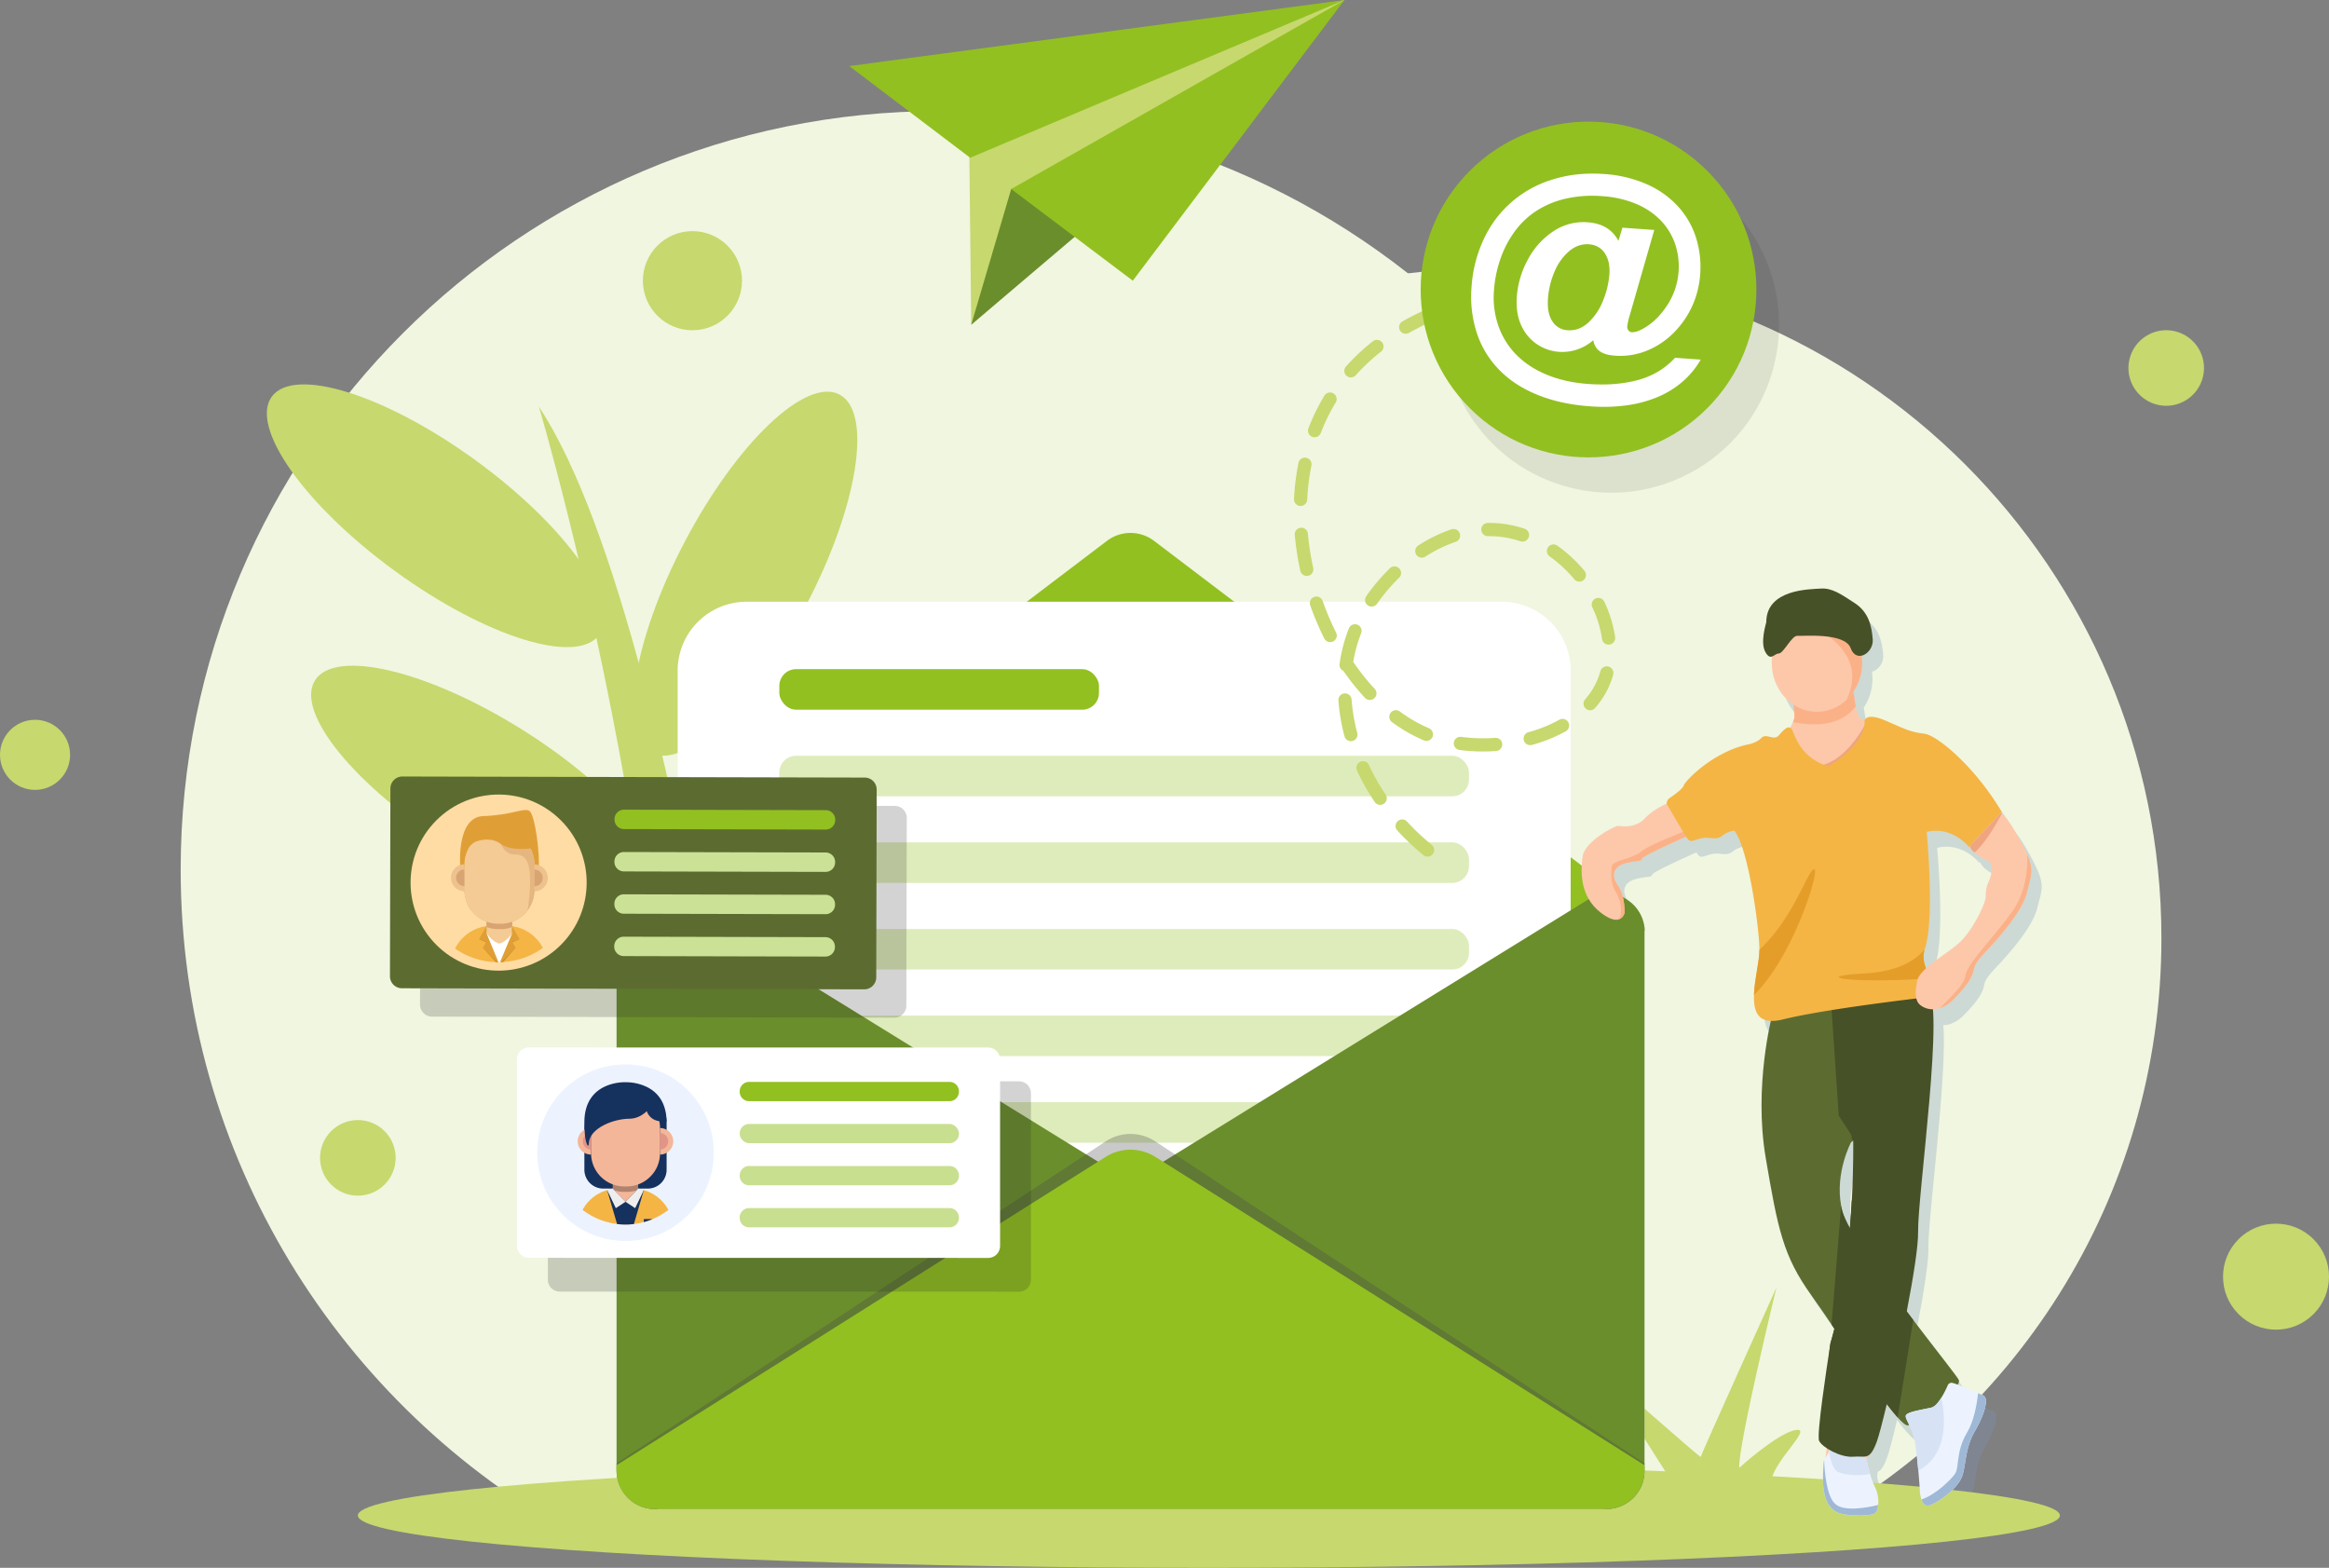
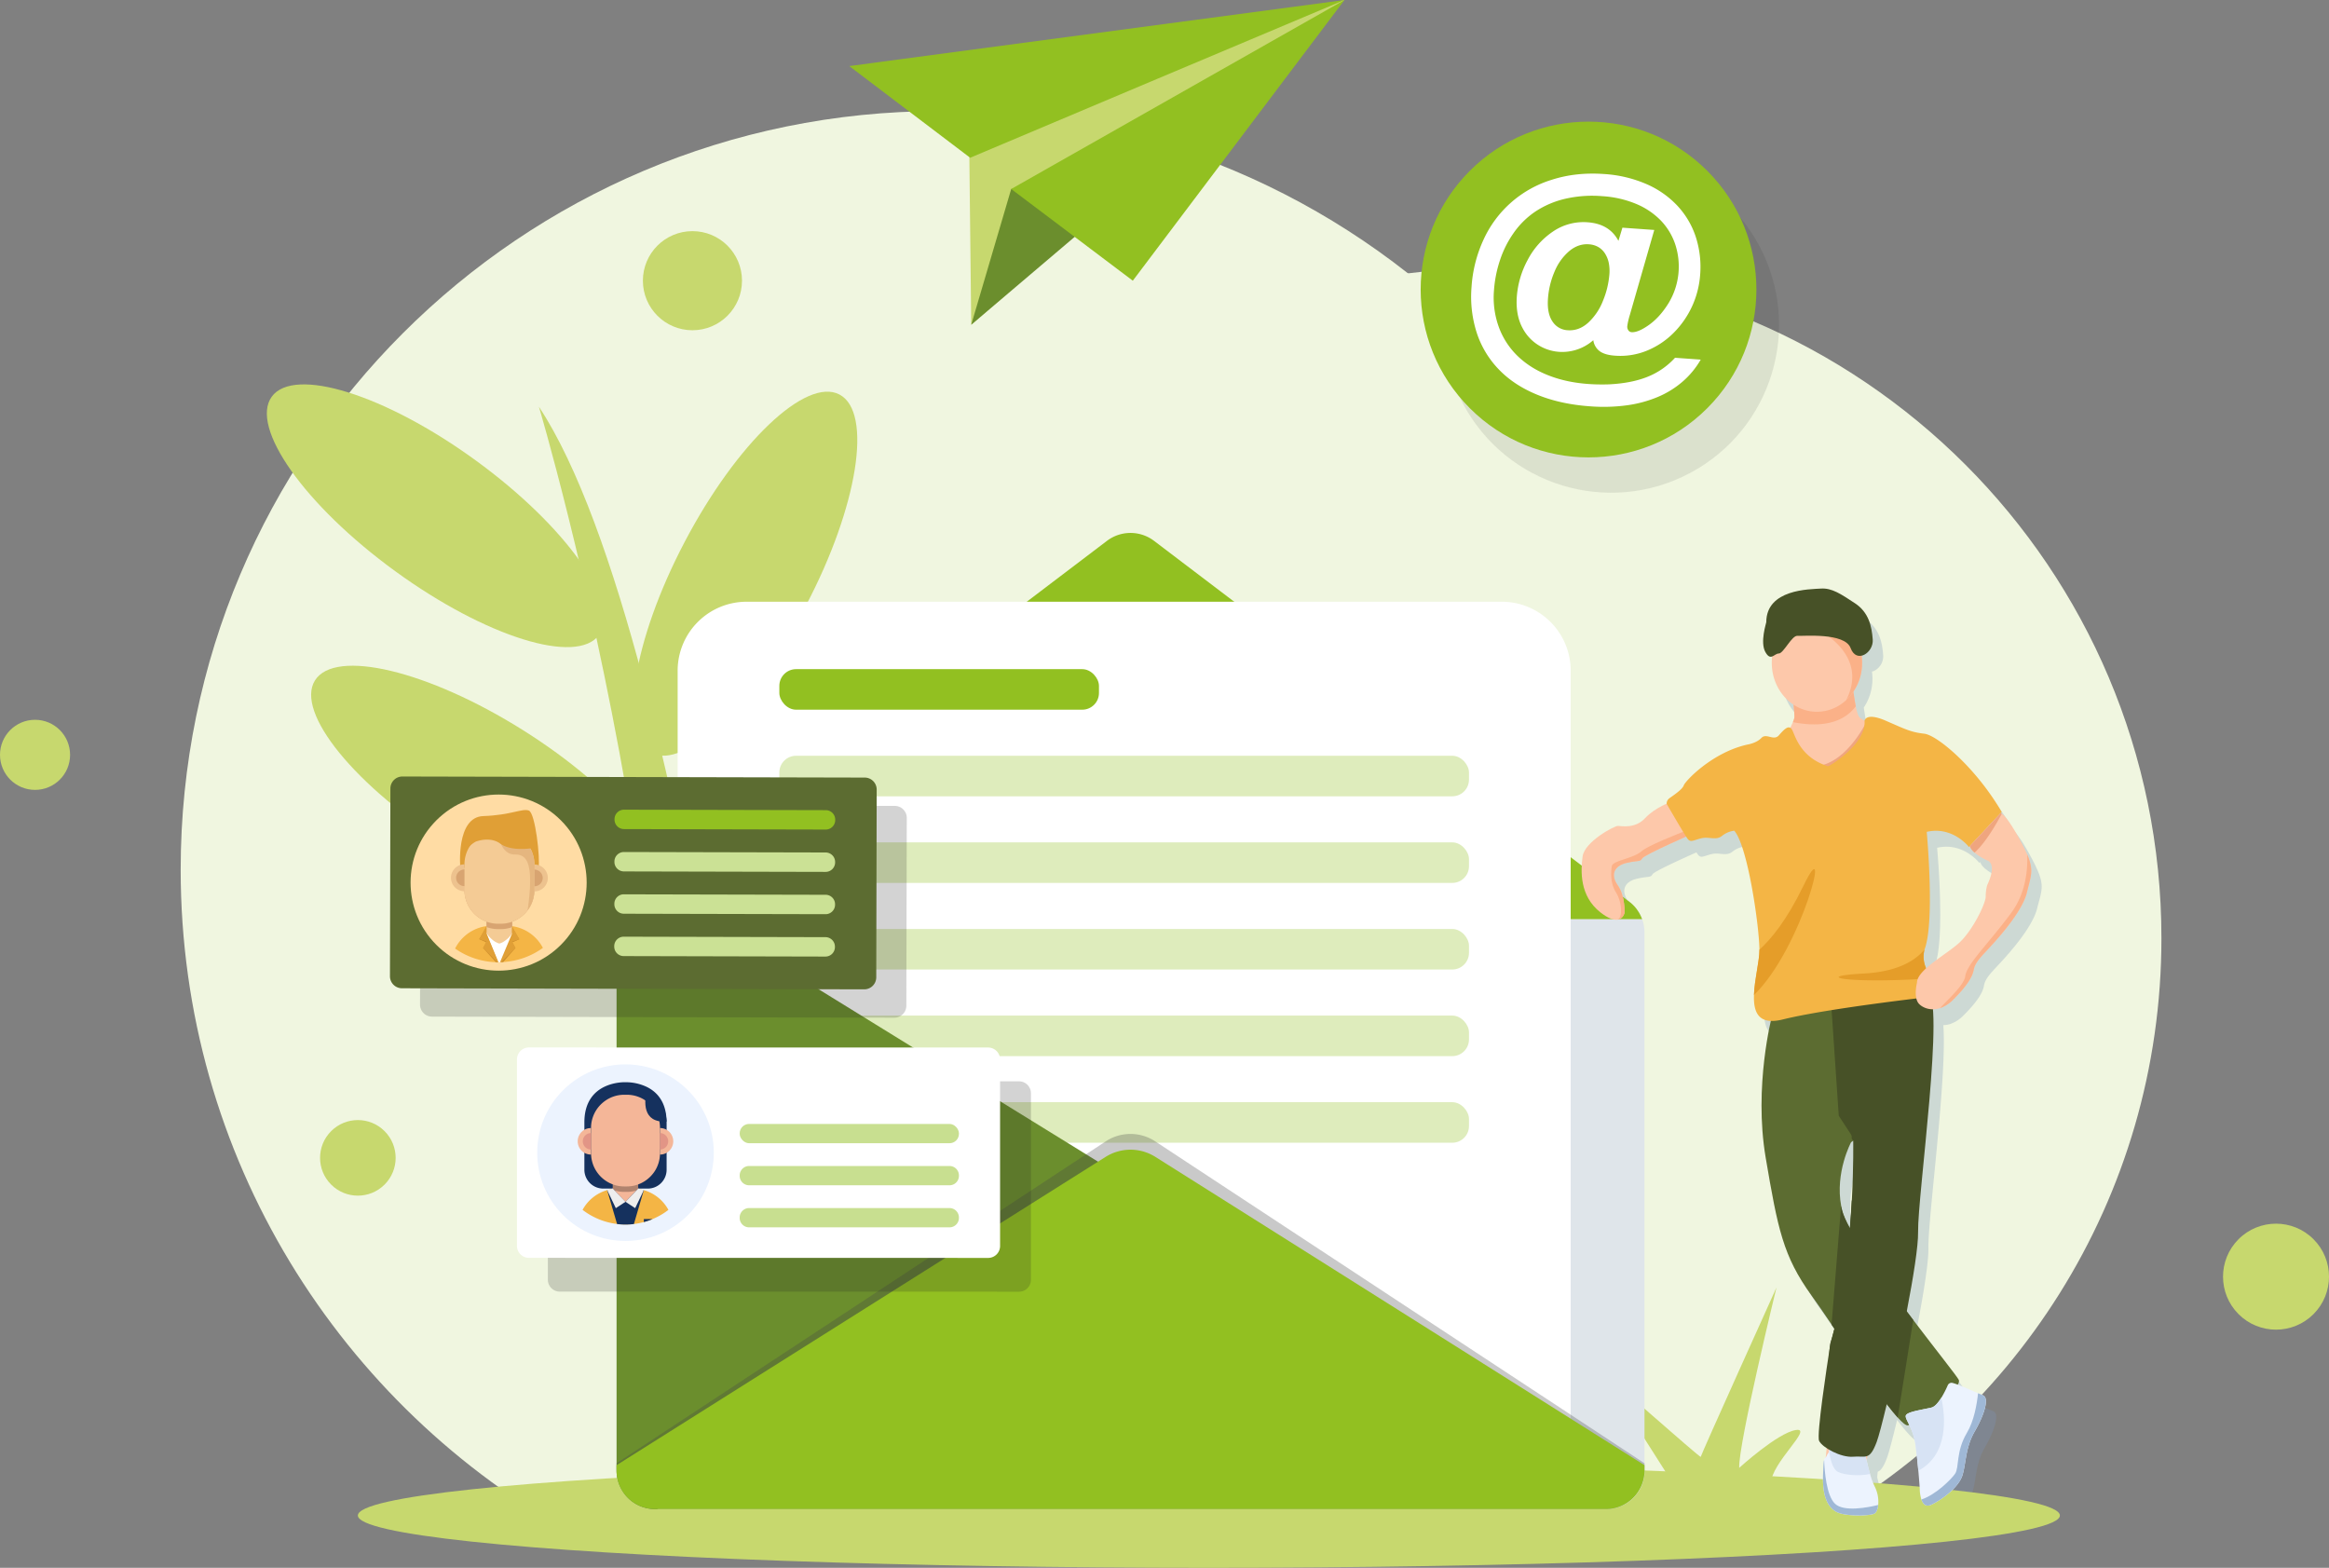
<svg xmlns="http://www.w3.org/2000/svg" id="Layer_1" data-name="Layer 1" viewBox="0 0 2003.71 1348.74">
  <rect x="0" y="0" width="2003.71" height="1348.74" fill="#808080" stroke="none" />
  <defs>
    <style>.cls-1{fill:#f0f6e0;}.cls-2{fill:#7d95b7;opacity:0.3;}.cls-3{fill:#c7d86e;}.cls-4{fill:#dfe5ea;}.cls-5{fill:#92c021;}.cls-6{fill:#fff;}.cls-7{fill:#deecbc;}.cls-8{fill:#6b8e2d;}.cls-9{fill:#474747;opacity:0.29;}.cls-10{fill:#fdc8aa;}.cls-11{fill:#ecf3fe;}.cls-12{fill:#9fb8d6;}.cls-13{fill:#d7e3f4;}.cls-14{fill:#5c6c31;}.cls-15{fill:#475127;}.cls-16{fill:#fbb188;}.cls-17{fill:#efa57f;}.cls-18{fill:#f4b545;}.cls-19{fill:#e59d29;}.cls-20,.cls-29{fill:#232323;}.cls-20,.cls-35{opacity:0.2;}.cls-21{fill:#ffdca4;}.cls-22{fill:#e09f36;}.cls-23{fill:#f4cb95;}.cls-24{fill:#d8a471;}.cls-25{fill:#edc28e;}.cls-26{fill:#e5b67f;}.cls-27{fill:#cc8e2b;}.cls-28{fill:#cbe195;}.cls-29{opacity:0.1;}.cls-30{fill:#c8df90;}.cls-31{fill:#15315e;}.cls-32{fill:#f4b698;}.cls-33{opacity:0.28;}.cls-34{fill:#e29586;}.cls-35{fill:#363636;}.cls-36{fill:#eee;}</style>
  </defs>
  <path class="cls-1" d="M1120.35,1321.13c202.68-110.72,340.16-325.81,340.16-573,0-360.39-292.15-652.54-652.53-652.54S155.44,387.71,155.44,748.1c0,247.22,137.49,462.31,340.16,573Z" />
  <path class="cls-1" d="M1022.15,1321.13h522c187.17-95.23,315.39-289.65,315.39-514,0-318.34-258.07-576.4-576.41-576.4s-576.4,258.06-576.4,576.4C706.77,1031.48,835,1225.9,1022.15,1321.13Z" />
  <path class="cls-2" d="M1753,748.75c-1.43-3.29-3.33-7.12-5.84-11.77-9.37-17.45-14.09-22.07-16-23.28a2.12,2.12,0,0,0-1-.45l.93-1c-22-38-55.27-66.14-66.68-67.45s-15.59-3.54-33-11.13-18.34,0-18.34,0h0c-1.66-1.06-3-1.81-3.91-2.48-1.55-1.22-2.71-5.34-3.62-9.93s-1.54-9.4-2.09-12.57a44.28,44.28,0,0,0,7.48-24.83,45.69,45.69,0,0,0-.42-6.12c5.17-1.12,10.13-7.24,9.64-14-.81-11.42-3.43-23.38-15.39-31.22s-19.68-13.22-29.25-12.56-46.86.38-47,28.9c0,.7-5.51,17.16-.83,25.61,2.28,4.11,4.12,4.53,5.88,3.89a46.61,46.61,0,0,0-.36,5.45c0,15.28,7.52,28.61,18.75,36,.43,4.1.92,9.38.73,11.25a15.94,15.94,0,0,1-1.28,3.8c-.63,1.48-1.43,3.18-2.24,4.83-2.66-1.47-6.23,2.44-9.89,6.59-4.42,5-10.76-2.34-15,2.2s-12.1,5.7-12.1,5.7c-30.23,6.76-53.32,31.26-54.66,35.09s-10.1,9.33-12.55,11.22a5.66,5.66,0,0,0-2.18,4.5c-4.81,2.13-12.81,6.29-18.47,12.42-8.57,9.29-20.32,6.87-23.4,6.73s-28.77,13.61-30.45,26.28-2.6,34,15.27,48c7,5.47,11.66,6.76,14.78,6.32l0,0c4.91-.72,6-5.76,6-5.76s.74-14.58-5.8-23.81-2.91-16.79,7.54-19.22,11.67-.66,13.52-3.91c1.35-2.36,25-13.11,37.74-18.77.65,1,1.16,1.77,1.47,2.16,2.54,3.17,5.13.8,11.75-.73s12.47,2.17,17.65-1.95a21.17,21.17,0,0,1,10.56-4.5c11.68,13.34,21.4,81.76,21.64,102.16v.23c0,9.68-4.24,25.74-4.69,39-.4,12,2.38,21.76,14.49,22.27-3.31,14.61-13.23,65.54-4.41,117.51,10.46,61.57,15,84.77,39.36,118.55,4.94,6.85,10.91,15.58,17.39,25.14.79,1.19,1.6,2.37,2.42,3.59-1.08,4.25-2.22,8.44-3.43,12.53,0,0-.22,1.39-.59,3.8-2.46,15.74-11.53,75.15-9.16,80.11.92,1.91,3.32,4.15,6.49,6.27l-.8,7.89c-.59.7-1,.79-1.39,2.11v0c-.42,1.56-.7,4.84-.94,12.79-.59,18.93,4,27.64,11.18,31.83s27.34,3.79,32.45,1.92c2.22-.81,3.47-3.88,3.83-7.7a29.43,29.43,0,0,0-2.81-15.47,59.92,59.92,0,0,1-4.21-11.22c-1-3.5-1.94-7.23-2.76-10.75l.44-4.7c2.76-1.11,5.07-4.13,8-12,1.61-4.28,4.83-16.42,8.68-32.57,3.46,4.54,6.62,8.44,9.34,11.46,4.08,4.54,7.18,7.08,8.87,6.82a7.54,7.54,0,0,0,1.13-.29,55.17,55.17,0,0,1,5.37,17.25c.94,6.9,1.79,15.12,2.4,22.13.73,8.1,1.17,14.58,1.2,15.5a33.74,33.74,0,0,0,1.42,9.16c1.29,3.81,3.8,6.82,8.67,4.47,9.65-4.68,23.74-15.21,26.79-25.65s2.43-23.74,10.51-37.52,12.84-28.7,7-30.9c-1-.37-2.45-1-4.16-1.74-4.9-2.14-12-5.38-17.46-7.42,1-1.75,1.31-3.19.85-4.14-1.43-3-19.05-25-39.19-51.52-1.81-2.42-3.68-4.87-5.54-7.34,5.7-29.55,10-56.42,9.76-68.36-.42-25.85,16.18-147.12,12.82-191.56a20.15,20.15,0,0,0,6-1,28.32,28.32,0,0,0,11-7c11.84-11.65,17-20,17.92-25.76s5.35-10.42,10.78-16.26,30.59-32.11,35-50.39C1756.37,766.78,1758.94,762.47,1753,748.75ZM1593.8,1054.88c-.31-1.22-.57-2.44-.79-3.65-5.48-29,8.52-55,8.52-55l1.85-1.26s.43,21.27-1.19,51.31c-.4,7.53-.92,15.61-1.63,24.05C1597.16,1064.15,1594.77,1058.85,1593.8,1054.88ZM1666,846.75c-.19-.54-.38-1.09-.56-1.57a24,24,0,0,1-.77-14.61s0,0,0,0c.09-.29.15-.45.15-.45,8.86-24.25,1.73-100.8,1.73-100.8,22.51-5.14,36.38,13.07,36.38,13.07l.83-.88s0,2.23,4,5.7a50.9,50.9,0,0,0,11.69,7.1s7.73,2.83-.8,20.85a35.45,35.45,0,0,0-1.28,9.82c-.08,6.27-11.5,29.75-23.17,40.14C1686.79,831.71,1674.19,839.28,1666,846.75Z" />
  <path class="cls-3" d="M1434.78,1269l-57.26-90s85.66,75.71,85.66,74.29,65.19-145.74,65.19-145.74-33,135.33-32.07,155.21c0,0,33-30.09,48.71-32.56s-21.5,28.26-21.47,46.28H1438.2Z" />
  <ellipse class="cls-3" cx="1040.03" cy="1303.71" rx="732.15" ry="45.04" />
  <ellipse class="cls-3" cx="374.62" cy="443.68" rx="58.91" ry="174.14" transform="translate(-204.55 485.58) rotate(-53.96)" />
  <ellipse class="cls-3" cx="641.22" cy="493.56" rx="174.14" ry="58.91" transform="translate(-93.97 831.59) rotate(-62.28)" />
  <ellipse class="cls-3" cx="418.47" cy="677.96" rx="58.91" ry="174.14" transform="translate(-378.22 671.73) rotate(-57.87)" />
  <path class="cls-3" d="M463.66,349.94s168.43,564.23,99.56,967.41H679.15S597.65,552.31,463.66,349.94Z" />
  <path class="cls-4" d="M1414.81,802v463.08c0,.57,0,1.13,0,1.72a7,7,0,0,1-.06.8,7.11,7.11,0,0,1,0,.78c0,.11,0,.22,0,.32s0,.35-.08.51c0,.41-.11.81-.16,1.21s-.13.78-.21,1.15a4,4,0,0,1-.14.57,1.12,1.12,0,0,1-.08.43,3.78,3.78,0,0,1-.13.56c-.08.35-.19.7-.27,1a.77.77,0,0,1,0,.19c-.19.59-.35,1.18-.57,1.74a.11.11,0,0,1,0,.08c-.11.3-.22.59-.33.86s-.21.51-.29.75a.85.85,0,0,0-.08.22c-.32.72-.65,1.47-1,2.17-.11.21-.24.48-.38.72s-.27.46-.4.7a6.58,6.58,0,0,1-.4.67c-.27.46-.57.91-.86,1.34s-.38.54-.54.81c-.45.59-.88,1.18-1.36,1.74s-.7.83-1,1.21-.73.78-1.1,1.15c-.16.19-.35.35-.54.54a3.65,3.65,0,0,1-.51.45c-.19.19-.4.38-.61.57l-.19.16c-.51.45-1,.88-1.58,1.29a.64.64,0,0,0-.17.13c-.43.3-.85.62-1.31.91-.16.11-.29.22-.43.3s-.48.32-.72.45a3.53,3.53,0,0,1-.59.35,7.3,7.3,0,0,1-.65.38,29.67,29.67,0,0,1-4.72,2.17c-.11,0-.19.08-.29.11l-.35.11c-.38.13-.75.26-1.16.37-.67.22-1.34.38-2,.54l-1,.24c-.22,0-.46.08-.68.11l-.83.16s-.08,0-.1,0l-.68.09-.32,0-.59.08c-.11,0-.21,0-.35,0l-1.23.08c-.59,0-1.18,0-1.77,0H563.54c-.59,0-1.18,0-1.77,0l-1.23-.08a12.49,12.49,0,0,1-1.37-.16c-.27,0-.54-.06-.78-.11-.64-.08-1.29-.21-1.91-.35a3.71,3.71,0,0,1-.53-.13c-.67-.16-1.34-.32-2-.54l-1.16-.37a37.07,37.07,0,0,1-5.2-2.28l-1.21-.73c-.46-.27-.91-.56-1.34-.86a33.11,33.11,0,0,1-7.06-6.41,21.81,21.81,0,0,1-1.36-1.77,31.77,31.77,0,0,1-3.68-6.6c-.21-.54-.43-1.13-.64-1.69s-.38-1.15-.57-1.74-.32-1.18-.45-1.77-.24-1.1-.35-1.67c0-.08,0-.18-.06-.26-.08-.54-.16-1.1-.21-1.64,0,0,0-.08,0-.14,0-.42-.08-.83-.1-1.26-.08-.83-.11-1.66-.11-2.52V802a33,33,0,0,1,12.07-25.57,1.4,1.4,0,0,1,.22-.16l1.71-1.31a32.84,32.84,0,0,1,19.13-6.09h818.14a23,23,0,0,1,2.36.1,1.25,1.25,0,0,1,.43,0c.75,0,1.53.13,2.25.24l.51.08c.65.11,1.29.24,1.91.4a4.15,4.15,0,0,1,.48.11c.78.19,1.53.4,2.28.64s1.42.49,2.09.76a25.8,25.8,0,0,1,2.82,1.31,14.46,14.46,0,0,1,1.5.81,21.36,21.36,0,0,1,2.47,1.61s0,0,0,0l1.71,1.31.22.16c.45.35.86.72,1.26,1.1a12.33,12.33,0,0,1,.91.86,29.21,29.21,0,0,1,2.58,2.84c.37.46.72.91,1,1.37a31.06,31.06,0,0,1,3.52,6.17c.27.59.51,1.21.75,1.83,0,0,0,0,0,.08a29.41,29.41,0,0,1,.93,3c.14.51.25,1,.35,1.5s.16.78.22,1.18.13.8.19,1.21a14,14,0,0,1,.16,1.45,10.16,10.16,0,0,1,.08,1.23C1414.78,800.83,1414.81,801.42,1414.81,802Z" />
  <path class="cls-5" d="M1412.83,790.67H532.39a33.17,33.17,0,0,1,10.09-14.25,1.4,1.4,0,0,1,.22-.16l1.71-1.31,407.9-309.64a33.53,33.53,0,0,1,40.59,0L1400.78,775s0,0,0,0l1.71,1.31.22.16c.45.35.86.72,1.26,1.1a12.33,12.33,0,0,1,.91.86,29.21,29.21,0,0,1,2.58,2.84c.37.46.72.91,1,1.37a31.06,31.06,0,0,1,3.52,6.17c.27.59.51,1.21.75,1.83C1412.8,790.61,1412.83,790.64,1412.83,790.67Z" />
  <path class="cls-6" d="M642.3,517.65H1292A59.31,59.31,0,0,1,1351.31,577V1274.1a0,0,0,0,1,0,0H583a0,0,0,0,1,0,0V577A59.31,59.31,0,0,1,642.3,517.65Z" />
  <rect class="cls-7" x="670.49" y="650.16" width="593.32" height="34.88" rx="14.38" />
  <rect class="cls-7" x="670.49" y="724.66" width="593.32" height="34.88" rx="14.38" />
  <rect class="cls-7" x="670.49" y="799.17" width="593.32" height="34.87" rx="14.38" />
  <rect class="cls-7" x="670.49" y="873.67" width="593.32" height="34.88" rx="14.38" />
  <rect class="cls-7" x="670.49" y="948.18" width="593.32" height="34.88" rx="14.38" />
  <path class="cls-8" d="M972.62,1046v0a21.39,21.39,0,0,1-4.56,3.75L565.36,1298.2h-1.82a32.32,32.32,0,0,1-9.6-1.42l-1.27-.4a32.8,32.8,0,0,1-13.65-9c-.35-.38-.7-.78-1-1.21a30.68,30.68,0,0,1-2.76-3.89c-.29-.45-.54-.91-.8-1.37s-.51-1-.73-1.45a33,33,0,0,1-3.27-14.35V802a33,33,0,0,1,12.07-25.57,1.4,1.4,0,0,1,.22-.16l1.71-1.31a32.84,32.84,0,0,1,19.13-6.09h7.56l35.36,21.81L932.41,991.79l12.26,7.56,23.39,14.43a21.73,21.73,0,0,1,4.56,3.76v0A21.19,21.19,0,0,1,972.62,1046Z" />
-   <path class="cls-8" d="M1414.81,802v463.08c0,.57,0,1.13,0,1.72a7,7,0,0,1-.06.8,7.11,7.11,0,0,1,0,.78c0,.11,0,.22,0,.32s0,.35-.08.51c0,.41-.11.81-.16,1.21s-.13.78-.21,1.15c0,.06,0,.14,0,.19a2.54,2.54,0,0,1-.11.38,1.12,1.12,0,0,1-.08.43,3.78,3.78,0,0,1-.13.56c-.08.35-.16.67-.27,1a.77.77,0,0,1,0,.19c-.17.59-.35,1.18-.57,1.74a.11.11,0,0,1,0,.08c-.11.3-.19.56-.33.86s-.18.48-.29.75a.93.93,0,0,0-.08.22c-.32.72-.65,1.47-1,2.17-.11.21-.24.48-.38.72s-.27.46-.4.7a6.58,6.58,0,0,1-.4.67c-.27.46-.57.91-.86,1.34s-.38.54-.54.81c-.45.62-.91,1.18-1.36,1.74s-.7.83-1,1.21-.73.78-1.1,1.15c-.16.19-.35.35-.54.54a3.65,3.65,0,0,1-.51.45c-.19.19-.4.38-.61.57l-.19.16c-.51.45-1,.88-1.58,1.29a.64.64,0,0,0-.17.13c-.43.3-.85.62-1.31.91-.16.11-.29.22-.43.3s-.48.32-.72.45a3.53,3.53,0,0,1-.59.35,7.3,7.3,0,0,1-.65.38,29.67,29.67,0,0,1-4.72,2.17,3,3,0,0,0-.29.11l-.35.11c-.38.13-.75.26-1.16.37-.67.22-1.34.38-2,.54l-1,.24c-.22,0-.46.08-.68.11l-.83.16h-.08c-.24,0-.48.08-.7.11l-.32,0-.59.08c-.11,0-.21,0-.35,0l-1.23.08c-.59,0-1.18,0-1.77,0h-1.82l-402.7-248.47a20.78,20.78,0,0,1-4.54-3.75v0a21.15,21.15,0,0,1,0-28.38v0a21.1,21.1,0,0,1,4.54-3.76l23.36-14.43,12.26-7.56,326-201.12,35.35-21.81h7.57a23,23,0,0,1,2.36.1,1.25,1.25,0,0,1,.43,0c.75,0,1.53.13,2.25.24l.51.08c.65.11,1.29.24,1.91.4a4.15,4.15,0,0,1,.48.11c.78.19,1.53.4,2.28.64s1.42.49,2.09.76a25.8,25.8,0,0,1,2.82,1.31,14.46,14.46,0,0,1,1.5.81,21.36,21.36,0,0,1,2.47,1.61s0,0,0,0l1.71,1.31.22.16c.45.35.86.72,1.26,1.1a12.33,12.33,0,0,1,.91.86,29.21,29.21,0,0,1,2.58,2.84c.37.46.72.91,1,1.37a31.06,31.06,0,0,1,3.52,6.17c.27.59.51,1.21.75,1.83,0,0,0,0,0,.08a29.41,29.41,0,0,1,.93,3c.14.51.25,1,.35,1.5s.16.78.22,1.18.13.8.19,1.21a14,14,0,0,1,.16,1.45,10.16,10.16,0,0,1,.08,1.23C1414.78,800.83,1414.81,801.42,1414.81,802Z" />
  <path class="cls-9" d="M1414.81,1258.8v4.82c0,19.1-14.84,34.58-33.13,34.58H563.54c-18.3,0-33.13-15.48-33.13-34.58v-4.82l420.8-276.86a38.68,38.68,0,0,1,42.77,0Z" />
  <path class="cls-5" d="M1414.81,1260.46v4.61a33.13,33.13,0,0,1-33.13,33.13H563.54a33.13,33.13,0,0,1-33.13-33.13v-4.61l420.8-265.24a40.13,40.13,0,0,1,42.77,0Z" />
  <rect class="cls-5" x="670.49" y="575.65" width="274.98" height="34.87" rx="14.38" />
  <polygon class="cls-10" points="1571.93 1241.87 1570.13 1259.7 1605.34 1265.29 1607.34 1243.67 1571.93 1241.87" />
  <path class="cls-11" d="M1615.87,1294.67c-.37,3.82-1.61,6.88-3.83,7.7-5.11,1.86-25.33,2.25-32.46-1.93s-11.76-12.9-11.17-31.82c.24-8,.52-11.24.93-12.8h0c.57-2.14,1.39-1.06,2.7-4.53l1.37-2s.06-.51.23-1.33c.74-3.79,3.71-14.42,13.3-14.42,11.67,0,15.11,5,16.94,13.61,1.14,5.37,2.86,13.61,5,20.84a60.09,60.09,0,0,0,4.2,11.23A29.4,29.4,0,0,1,1615.87,1294.67Z" />
  <path class="cls-12" d="M1615.87,1294.67c-.37,3.82-1.61,6.88-3.83,7.7-5.11,1.86-25.33,2.25-32.46-1.93s-11.76-12.9-11.17-31.82c.24-8,.52-11.24.93-12.8.37,10,2,30.7,9.33,37.76C1586.25,1300.89,1607,1296.86,1615.87,1294.67Z" />
  <path class="cls-13" d="M1608.85,1268c-9.13,2.07-22.08.93-27.5-1.72-4.54-2.22-6.76-10.61-7.71-18.31.74-3.79,3.71-14.42,13.3-14.42,11.67,0,15.11,5,16.94,13.61C1605,1252.5,1606.74,1260.74,1608.85,1268Z" />
  <path class="cls-14" d="M1641.46,1226.2c-1.69.26-4.79-2.28-8.87-6.82-2.72-3-5.88-6.91-9.34-11.45-5.38-7-11.5-15.66-17.91-24.9-6.2-9-12.67-18.52-18.95-27.83l-8.16-12.11c-.82-1.21-1.63-2.4-2.42-3.58-6.48-9.56-12.45-18.29-17.4-25.15-24.34-33.78-28.9-57-39.35-118.55s5.4-121.66,5.4-121.66l63.64-11.3L1592,969.92l1,4.77,1.4,6.65-1.84,1.26s-14,26-8.52,54.95c.22,1.22.48,2.43.79,3.65,1,4,3.35,9.27,6.76,15.51,4.77,8.76,11.56,19.36,19.33,30.7,7,10.22,14.86,21,22.73,31.63q3.42,4.62,6.82,9.15c1.86,2.48,3.72,4.93,5.54,7.34,20.14,26.52,37.75,48.56,39.19,51.52C1688.5,1193.89,1650.56,1224.79,1641.46,1226.2Z" />
  <path class="cls-15" d="M1646,1135.53c-3.37,21.7-9.82,61.74-13.38,83.85-2.72-3-5.88-6.91-9.34-11.45-5.38-7-11.5-15.66-17.91-24.9,7.38-21.34,20.63-59.52,22-62.28.64-1.27,3.17-1.71,6.25-1.71q3.42,4.62,6.82,9.15C1642.29,1130.67,1644.15,1133.12,1646,1135.53Z" />
  <path class="cls-15" d="M1623.51,1052.07c-.16.68-5.45,15.44-12.63,35.34-7.37,20.44-16.72,46.31-24.49,67.79-8.58,23.66-15.23,42-15.23,42l3-37.8.58-3.8c1.22-4.1,2.36-8.29,3.44-12.54-.82-1.21-1.63-2.4-2.42-3.58l8.19-102c.22,1.22.48,2.43.79,3.65,1,4,3.35,9.27,6.76,15.51.7-8.44,1.23-16.53,1.63-24C1604.68,1039.28,1623.86,1050.58,1623.51,1052.07Z" />
  <path class="cls-15" d="M1650.19,1059.83c.2,12-4.06,38.81-9.76,68.36-5.31,27.57-11.86,57.49-17.18,79.74-3.85,16.15-7.07,28.28-8.69,32.56-6.2,16.52-9.53,11.73-20.15,12.66s-26.6-7.89-29.36-13.61c-2.37-5,6.7-64.38,9.16-80.11l.58-3.8c1.22-4.1,2.36-8.29,3.44-12.54,7.07-28,11.07-59.07,13.32-86.38.7-8.44,1.23-16.53,1.63-24,1.61-30,1.18-51.32,1.18-51.32l-1.31-2-.09-4.68-2.29-108.24S1642,845.92,1658,852.07,1649.68,1028.62,1650.19,1059.83Z" />
  <path class="cls-11" d="M1699,1231.25c-8.08,13.78-7.48,27.07-10.52,37.52s-17.13,21-26.78,25.65c-4.87,2.36-7.38-.66-8.67-4.46a33.38,33.38,0,0,1-1.42-9.16c0-.93-.48-7.41-1.2-15.51-.62-7-1.46-15.22-2.4-22.12-2-14.86-9.06-21.83-8.41-25.27s14.75-5.23,22.06-7c3-.7,6-4.38,8.56-8.51a86.34,86.34,0,0,0,5.5-10.7,3.53,3.53,0,0,1,4.14-2c5.31,1.41,15.54,6.11,22,8.91,1.71.76,3.15,1.37,4.15,1.74C1711.79,1202.55,1707,1217.49,1699,1231.25Z" />
  <polygon class="cls-15" points="1594.2 978.58 1581.94 959.85 1575.38 862.86 1594.2 858.75 1594.2 978.58" />
  <path class="cls-10" d="M1458.58,716.14s-43.88,19.06-45.72,22.29-3.07,1.48-13.52,3.91-14.09,10-7.54,19.22,5.8,23.82,5.8,23.82-1.09,5-6,5.76h0c-3.13.45-7.82-.85-14.78-6.31-17.88-14.07-16.94-35.4-15.27-48.05s27.37-26.42,30.45-26.28,14.83,2.55,23.4-6.73,22.6-14.09,22.6-14.09l17.77,22.82Z" />
  <path class="cls-16" d="M1458.58,716.14s-43.88,19.06-45.72,22.29-3.07,1.48-13.52,3.91-14.09,10-7.54,19.22,5.8,23.82,5.8,23.82-1.09,5-6,5.76c4.68-1.94,3.78-15.52-1.34-23.47s-4.36-17.7-3.59-22.58,18.47-6.42,25.65-12.83c5.23-4.66,28.8-14,43.43-19.75Z" />
  <path class="cls-10" d="M1619.4,650.91c1,25.91-57,37.46-68,29.25s-15.15-46.47-15.15-46.47,4.08-7.43,6.22-12.47a15.94,15.94,0,0,0,1.28-3.8c.32-3.22-1.34-16.55-1.34-16.55l51.33-9c.71,1.43,1.51,9.07,2.83,15.7.91,4.59,2.06,8.72,3.62,9.93C1604,620.5,1618.38,625,1619.4,650.91Z" />
  <path class="cls-17" d="M1606,620.76c-1,1.35-19.25,40-48.12,38.49s32.91,19.82,34.64,18.67,38.11-33.1,38.3-34.45-6.54-20.59-7.89-20.3S1606,620.76,1606,620.76Z" />
  <path class="cls-18" d="M1722.15,698.57,1694,728.69s-13.88-18.22-36.38-13.07c0,0,7.12,76.55-1.73,100.8,0,0-.06.15-.15.44,0,0,0,0,0,0a24,24,0,0,0,.77,14.61c1,2.7,2.15,6.41,3.18,10.2,2.11,7.65,3.9,15.52,3.9,15.52s-90.58,10.08-130,19.86c-20.75,5.14-25.1-6.19-24.6-21.05.44-13.26,4.74-29.31,4.69-39v-.23c-.24-20.4-10-88.82-21.65-102.15a21.13,21.13,0,0,0-10.56,4.49c-5.17,4.13-11,.45-17.64,2s-9.21,3.89-11.75.72-18.21-30.31-18.21-30.31a5.61,5.61,0,0,1,2.17-4.65c2.45-1.9,11.22-7.41,12.55-11.23s24.43-28.33,54.65-35.08c0,0,7.84-1.16,12.1-5.7s10.6,2.79,15-2.2,8.66-9.66,11.37-5,6.53,23.68,31,31.56c.59.19,33-18.89,31.41-39.18,0,0,.92-7.59,18.34,0s21.63,9.84,33,11.13S1700.1,660.62,1722.15,698.57Z" />
  <path class="cls-16" d="M1596.58,607.58c-7.27,9.87-22.55,19.91-54.1,13.64a15.94,15.94,0,0,0,1.28-3.8c.32-3.22-1.34-16.55-1.34-16.55l51.33-9C1594.46,593.31,1595.26,601,1596.58,607.58Z" />
  <path class="cls-10" d="M1602,570.18a43.42,43.42,0,0,1-13.6,32,36.87,36.87,0,0,1-25.25,10.13c-21.46,0-38.84-18.84-38.84-42.11s17.38-42.09,38.84-42.09a36.81,36.81,0,0,1,23.18,8.31A43.28,43.28,0,0,1,1602,570.18Z" />
  <path class="cls-16" d="M1602,570.18a43.42,43.42,0,0,1-13.6,32c19.94-39.5-24.32-60.3-24.32-60.3s10-2.47,22.25-5.46A43.28,43.28,0,0,1,1602,570.18Z" />
  <path class="cls-15" d="M1519.58,535.24c0,.69-5.5,17.16-.82,25.61s7.56,1.33,11.6,1.33,11.16-15.59,16-15.2,40.8-3.08,45.81,10.58,19.87,4,19-7.45-3.43-23.38-15.39-31.22-19.68-13.21-29.26-12.56S1519.68,506.71,1519.58,535.24Z" />
  <path class="cls-19" d="M1659.64,841.7c-66.8,4.66-104.35-1.54-55.76-4.24,28.33-1.57,43.55-10.77,51.81-20.57a24,24,0,0,0,.77,14.61C1657.49,834.2,1658.61,837.91,1659.64,841.7Z" />
  <path class="cls-19" d="M1509,856c.44-13.26,4.74-29.31,4.69-39,10.06-9.2,23.43-25.17,37.86-55C1577,709.41,1550.67,815.49,1509,856Z" />
  <path class="cls-10" d="M1743.78,767.86c-4.43,18.27-29.6,44.55-35,50.39S1699,828.73,1698,834.51s-6.08,14.1-17.92,25.75a28.47,28.47,0,0,1-11,7c-7.8,2.5-14.65-.07-18.1-3.68-5-5.29-1.77-18.08-1.77-18.08,0-11,24.38-23.73,36-34.12s23.09-33.87,23.17-40.14a35.55,35.55,0,0,1,1.28-9.82c8.53-18,.8-20.85.8-20.85a50.72,50.72,0,0,1-11.69-7.09c-4-3.5-4-5.71-4-5.71l26.43-28.23a2.08,2.08,0,0,1,1,.45c1.88,1.22,6.59,5.84,16,23.28,2.51,4.65,4.4,8.48,5.83,11.78C1749.93,748.8,1747.36,753.11,1743.78,767.86Z" />
  <path class="cls-16" d="M1743.78,767.86c-4.43,18.27-29.6,44.55-35,50.39S1699,828.73,1698,834.51s-6.08,14.1-17.92,25.75a28.47,28.47,0,0,1-11,7c5.52-6.39,20.63-19.39,21.7-27.52,1.37-10.39,19.76-27.71,39.51-54.39,12.87-17.39,14.32-38,13.76-50.3C1749.93,748.8,1747.36,753.11,1743.78,767.86Z" />
  <path class="cls-17" d="M1722.21,700c-4.71,8.88-14,25-23.43,33.49-4-3.5-4-5.71-4-5.71l26.43-28.23A2.08,2.08,0,0,1,1722.21,700Z" />
  <path class="cls-12" d="M1699,1231.25c-8.08,13.78-7.48,27.07-10.52,37.52s-17.13,21-26.78,25.65c-4.87,2.36-7.38-.66-8.67-4.46,12.39-4,25.91-17.57,29-22.17,3.67-5.39.59-19.25,10.2-35.23,6.09-10.11,8.57-24.65,9.56-34,1.71.76,3.15,1.37,4.15,1.74C1711.79,1202.55,1707,1217.49,1699,1231.25Z" />
  <path class="cls-13" d="M1650.36,1265.29c-.62-7-1.46-15.22-2.4-22.12-2-14.86-9.06-21.83-8.41-25.27s14.75-5.23,22.06-7c3-.7,6-4.38,8.56-8.51C1673.62,1218.26,1676.93,1250.9,1650.36,1265.29Z" />
  <path class="cls-20" d="M769.85,693.3l-397.78-.92a10.33,10.33,0,0,0-10.32,10.28l-.38,161.58a10.33,10.33,0,0,0,10.28,10.32l397.78.92a10.33,10.33,0,0,0,10.32-10.27l.37-161.59A10.32,10.32,0,0,0,769.85,693.3Z" />
  <path class="cls-14" d="M743.55,851.09l-397.78-.92a10.34,10.34,0,0,1-10.28-10.33l.38-161.58A10.32,10.32,0,0,1,346.19,668l397.78.92a10.32,10.32,0,0,1,10.27,10.32l-.37,161.58A10.34,10.34,0,0,1,743.55,851.09Z" />
  <circle class="cls-21" cx="428.98" cy="759.27" r="75.75" transform="translate(-411.24 525.72) rotate(-45)" />
  <path class="cls-18" d="M427.87,827.74a10.37,10.37,0,0,1-1.26,0h0A64.55,64.55,0,0,1,391.53,816a35.66,35.66,0,0,1,22-18.24h0a31,31,0,0,1,4.89-1,34.12,34.12,0,0,1,4.67-.32l12.83,0a35.87,35.87,0,0,1,4.66.34h0a32,32,0,0,1,4.88,1,35.45,35.45,0,0,1,17.21,11.12,36.27,36.27,0,0,1,4.4,6.53,64.9,64.9,0,0,1-34.23,12.18c-.58,0-1.15.06-1.75.06a1.37,1.37,0,0,1-.28,0h0a.77.77,0,0,1-.37,0,.69.69,0,0,1-.32,0,10.2,10.2,0,0,1-1.36,0H428Z" />
  <path class="cls-22" d="M396,746.25s-3.92-43.41,19.81-44.21,33.44-6.8,39.12-4.78,9.94,41.46,8.41,49.15S396,746.25,396,746.25Z" />
  <path class="cls-23" d="M440.66,790.39l0,12.15c0,5.14-5,9.35-11.1,9.33s-11.07-4.24-11.06-9.39l0-12.14a8.4,8.4,0,0,1,2.29-5.66,9.68,9.68,0,0,1,1.09-1,11.17,11.17,0,0,1,2.53-1.56A12.46,12.46,0,0,1,429.6,781a12.62,12.62,0,0,1,5.19,1.1,11.36,11.36,0,0,1,2.52,1.57l.11.1a8.64,8.64,0,0,1,1,.94A8.38,8.38,0,0,1,440.66,790.39Z" />
  <path class="cls-24" d="M459.76,748.1l0,17.68a29,29,0,0,1-19.06,27.1v4.66a28.42,28.42,0,0,1-9.91,1.74h-2.37a28.29,28.29,0,0,1-9.89-1.78v-4.66a29,29,0,0,1-18.94-27.19l0-17.68a29,29,0,0,1,29-28.7h2.37a28.69,28.69,0,0,1,17.95,6.34h0A28.91,28.91,0,0,1,459.76,748.1Z" />
  <path class="cls-23" d="M459.76,743.58l-.05,22.21A28.63,28.63,0,0,1,455.35,781c-.43.69-.92,1.36-1.4,2a25.73,25.73,0,0,1-1.88,2.27,28.73,28.73,0,0,1-21.33,9.39h-2.35a29,29,0,0,1-28.83-29l.05-23a28.89,28.89,0,0,1,10.16-21.07,25.7,25.7,0,0,1,3-2.24,28.67,28.67,0,0,1,15.81-4.7h2.35a28,28,0,0,1,12.64,3,22.89,22.89,0,0,1,2.24,1.2,27.56,27.56,0,0,1,2.56,1.75A28.87,28.87,0,0,1,459.76,743.58Z" />
  <path class="cls-25" d="M471.32,755.3a11.58,11.58,0,0,1-11.6,11.55l0-23.16a11.75,11.75,0,0,1,4.53.93h0A11.57,11.57,0,0,1,471.32,755.3Z" />
  <path class="cls-24" d="M466.91,755.29a7.16,7.16,0,0,1-7.18,7.15l0-14.34A7.17,7.17,0,0,1,466.91,755.29Z" />
  <path class="cls-25" d="M399.6,743.55l-.05,23.16A11.58,11.58,0,0,1,397,743.84l.55-.11.29,0A11.3,11.3,0,0,1,399.6,743.55Z" />
  <path class="cls-24" d="M392.41,755.11a7.17,7.17,0,0,0,7.15,7.19l0-14.34A7.17,7.17,0,0,0,392.41,755.11Z" />
  <path class="cls-26" d="M459.76,743.58l-.05,22.21A28.63,28.63,0,0,1,455.35,781c-.43.69-.92,1.36-1.4,2,5.85-41.88-1.17-48-11.12-47.91-10.69,0-13.09-13.13-13.09-13.13l16.07-3.12a27.56,27.56,0,0,1,2.56,1.75A28.87,28.87,0,0,1,459.76,743.58Z" />
  <path class="cls-27" d="M440.63,810.72l2.8,4.82-10.51,12.1c-.58,0-1.15.06-1.75.06a1.37,1.37,0,0,1-.28,0h0a.77.77,0,0,1-.37,0l8.55-20.41,0,0,1.41-3.36,0,0,.13-.34,0-6L446.78,808,441,810.59Z" />
  <path class="cls-6" d="M428.49,827.76h.33a10.2,10.2,0,0,0,1.36,0,.69.69,0,0,0,.32,0,.77.77,0,0,0,.37,0h0l1.43-2.3L440,813v-3.7l2.68-2.58-1.32-5s-.21.39-.67,1.06l0,0v0a24,24,0,0,1-8.24,7.81,13.79,13.79,0,0,1-2.86,1.1,15.21,15.21,0,0,1-3.84-1.71,23.15,23.15,0,0,1-7.17-7.3l0,0a9.59,9.59,0,0,1-.66-1.06l-1.35,5,2.67,2.59V813l6.51,10.7,2.46,4.06,0,0Z" />
  <path class="cls-22" d="M441,810.59l2.48,4.95L431.17,827.7a1.37,1.37,0,0,1-.28,0h0a.77.77,0,0,1-.37,0,.58.58,0,0,1-.32,0l8.22-19.58v0l2.2-5.24v0l0,0v-6L446.78,808l-6.15,2Z" />
  <path class="cls-27" d="M427.87,827.74a10.37,10.37,0,0,1-1.26,0h0l-11-12.21,2.82-4.81-.32-.14-5.82-2.64,6.18-10.39,0,5.22v.76l0,0,.07.18,0,0,1.44,3.48v0l8.47,20.49H428Z" />
  <polygon class="cls-22" points="427.87 827.74 415.62 815.48 418.12 810.53 418.45 809.91 412.3 807.89 418.48 796.74 418.48 797.5 418.46 802.72 418.49 802.77 420.69 808.07 420.69 808.1 428.82 827.76 428.49 827.76 428.1 827.76 427.99 827.76 427.87 827.74" />
  <path class="cls-22" d="M447.88,714.64s-14.45-4.4-17.24-4.4a50,50,0,0,0-12,1.64c-5.55,1.33-13.92,7.33-13.92,7.33l-1.58,3a10.41,10.41,0,0,0-1.82,2.22c0,.28-.24,1.19-.42,2l-1.3,2.46,1.14-.39.74,2.36a24.83,24.83,0,0,1,7.89-6.87c6.32-2.25,14.82-2.8,20.82,1.63,10.92,8,31.32,3.41,31.32,3.41Z" />
  <path class="cls-5" d="M710.4,713.64l-173.58-.4a8.17,8.17,0,0,1-8.13-8.16v-.41a8.18,8.18,0,0,1,8.17-8.13l173.58.41a8.15,8.15,0,0,1,8.12,8.16v.41A8.16,8.16,0,0,1,710.4,713.64Z" />
  <path class="cls-28" d="M710.32,750.06l-173.59-.4a8.17,8.17,0,0,1-8.12-8.16v-.41a8.17,8.17,0,0,1,8.16-8.13l173.59.4a8.18,8.18,0,0,1,8.12,8.17v.4A8.17,8.17,0,0,1,710.32,750.06Z" />
  <path class="cls-28" d="M536.67,769.58H710.25a8.14,8.14,0,0,1,8.14,8.14v.41a8.14,8.14,0,0,1-8.14,8.14H536.67a8.15,8.15,0,0,1-8.15-8.15v-.41a8.14,8.14,0,0,1,8.14-8.14Z" transform="translate(1.8 -1.44) rotate(0.13)" />
  <path class="cls-28" d="M710.15,822.9l-173.58-.41a8.17,8.17,0,0,1-8.13-8.16v-.41a8.17,8.17,0,0,1,8.16-8.12l173.59.4a8.16,8.16,0,0,1,8.12,8.16v.41A8.17,8.17,0,0,1,710.15,822.9Z" />
-   <path class="cls-3" d="M1228.17,736.9a5.64,5.64,0,0,1-3.59-1.29A217.51,217.51,0,0,1,1202,714.3a5.68,5.68,0,0,1,8.36-7.68,207.39,207.39,0,0,0,21.43,20.2,5.68,5.68,0,0,1-3.6,10.08Zm-40.75-44.5a5.68,5.68,0,0,1-4.72-2.51,195.81,195.81,0,0,1-15.31-27.13A5.68,5.68,0,0,1,1177.7,658a184.85,184.85,0,0,0,14.42,25.56,5.68,5.68,0,0,1-4.7,8.85Zm88.33-45.92a150.15,150.15,0,0,1-20.1-1.32,5.68,5.68,0,1,1,1.53-11.26,143.38,143.38,0,0,0,29.06.86,5.68,5.68,0,1,1,.79,11.33C1283.27,646.35,1279.47,646.48,1275.75,646.48Zm40.71-5.44a5.68,5.68,0,0,1-1.51-11.15,120.28,120.28,0,0,0,26.74-10.8,5.68,5.68,0,0,1,5.56,9.9A131.5,131.5,0,0,1,1318,640.84,5.65,5.65,0,0,1,1316.46,641Zm-154.26-3.42a5.68,5.68,0,0,1-5.48-4.21,166.41,166.41,0,0,1-5.25-30.87,5.68,5.68,0,0,1,11.33-.82,154.91,154.91,0,0,0,4.89,28.76,5.68,5.68,0,0,1-4,6.95A5.84,5.84,0,0,1,1162.2,637.62Zm65-.23a5.73,5.73,0,0,1-2.2-.45,134.62,134.62,0,0,1-27.36-15.69,5.68,5.68,0,1,1,6.73-9.15,123.05,123.05,0,0,0,25,14.37,5.68,5.68,0,0,1-2.21,10.92ZM1368.05,611a5.68,5.68,0,0,1-4.28-9.41,61.23,61.23,0,0,0,12-20.59c.4-1.17.76-2.36,1.08-3.56a5.68,5.68,0,0,1,11,3c-.38,1.4-.82,2.83-1.29,4.23A72.44,72.44,0,0,1,1372.33,609,5.66,5.66,0,0,1,1368.05,611Zm-189.51-8.8a5.68,5.68,0,0,1-4.16-1.81,204.45,204.45,0,0,1-18.63-23.26,5.68,5.68,0,0,1-3.28-6,134.09,134.09,0,0,1,8-30.52,5.67,5.67,0,1,1,10.56,4.16,122.22,122.22,0,0,0-6.78,24.61l.16.23a193,193,0,0,0,18.3,23,5.68,5.68,0,0,1-4.15,9.55Zm205.36-47.63a5.68,5.68,0,0,1-5.62-4.89,94.46,94.46,0,0,0-8.33-27.22,5.67,5.67,0,1,1,10.26-4.85,105.8,105.8,0,0,1,9.32,30.49,5.67,5.67,0,0,1-4.83,6.41A5.49,5.49,0,0,1,1383.9,554.54Zm-239.5-2.17a5.68,5.68,0,0,1-5.08-3.14,248.06,248.06,0,0,1-12.1-28.51,5.67,5.67,0,1,1,10.7-3.78,238.23,238.23,0,0,0,11.56,27.2,5.68,5.68,0,0,1-5.08,8.23Zm35.7-30.59a5.61,5.61,0,0,1-3.23-1,5.68,5.68,0,0,1-1.44-7.9,166.17,166.17,0,0,1,20.22-23.93,5.68,5.68,0,1,1,7.95,8.11,154.05,154.05,0,0,0-18.83,22.29A5.67,5.67,0,0,1,1180.1,521.78Zm178.66-21.51a5.7,5.7,0,0,1-4.36-2,112.61,112.61,0,0,0-21.07-19.58,5.68,5.68,0,1,1,6.59-9.25,124.55,124.55,0,0,1,23.2,21.54,5.69,5.69,0,0,1-4.36,9.33Zm-234.52-4.86a5.68,5.68,0,0,1-5.54-4.46,245.06,245.06,0,0,1-4.76-30.62,5.68,5.68,0,1,1,11.31-1,231.75,231.75,0,0,0,4.54,29.19,5.68,5.68,0,0,1-4.32,6.77A5.8,5.8,0,0,1,1124.24,495.41Zm99-15.69a5.68,5.68,0,0,1-3.08-10.45,127.82,127.82,0,0,1,28.4-13.88,5.68,5.68,0,1,1,3.63,10.76,116.7,116.7,0,0,0-25.87,12.66A5.61,5.61,0,0,1,1223.2,479.72Zm86.6-13.83a5.45,5.45,0,0,1-1.81-.3c-1.16-.39-2.33-.75-3.51-1.09a83.28,83.28,0,0,0-23.17-3.3h-1.2a5.68,5.68,0,1,1-.16-11.36h1.36a94.55,94.55,0,0,1,26.33,3.75c1.33.38,2.66.8,4,1.24a5.68,5.68,0,0,1-1.82,11.06Zm-190.87-30.65h-.28a5.67,5.67,0,0,1-5.4-5.94,206.82,206.82,0,0,1,3.78-30.88,5.68,5.68,0,1,1,11.13,2.24,196,196,0,0,0-3.57,29.18A5.67,5.67,0,0,1,1118.93,435.24Zm12-59.1a5.82,5.82,0,0,1-2-.37,5.68,5.68,0,0,1-3.27-7.34,175.7,175.7,0,0,1,11.18-23.73q1.26-2.2,2.56-4.36a5.68,5.68,0,1,1,9.7,5.92q-1.21,2-2.38,4a163.68,163.68,0,0,0-10.45,22.19A5.67,5.67,0,0,1,1131,376.14Zm31.27-51.45a5.67,5.67,0,0,1-4.23-9.46,182,182,0,0,1,22.73-21.38,5.68,5.68,0,1,1,7,8.9,171.45,171.45,0,0,0-21.31,20A5.66,5.66,0,0,1,1162.25,324.69Zm47.14-37.6a5.68,5.68,0,0,1-2.82-10.62A238.06,238.06,0,0,1,1234.49,263a5.68,5.68,0,1,1,4.29,10.51,227.9,227.9,0,0,0-26.58,12.88A5.64,5.64,0,0,1,1209.39,287.09Zm55.91-23a5.68,5.68,0,0,1-1.54-11.14,300.45,300.45,0,0,1,30.14-6.82,5.68,5.68,0,0,1,1.93,11.2,285.82,285.82,0,0,0-29,6.55A5.83,5.83,0,0,1,1265.3,264.08Z" />
  <circle class="cls-29" cx="1386.11" cy="279.36" r="144.42" transform="translate(31.54 684.93) rotate(-28.06)" />
  <circle class="cls-5" cx="1366.66" cy="249.06" r="144.42" transform="translate(224.18 1039.32) rotate(-45)" />
  <path class="cls-6" d="M1392.39,207.21l3.42-11.34,27.41,1.95-21.08,73.33a59.23,59.23,0,0,0-2.12,9.24,5.47,5.47,0,0,0,.93,3.82,3.69,3.69,0,0,0,2.76,1.56q5.61.39,15-6.29t16.9-18.84a60.94,60.94,0,0,0,5.49-50.9,54.59,54.59,0,0,0-12.29-20.08,63.66,63.66,0,0,0-21.16-14.24,90.31,90.31,0,0,0-29.43-6.68,103.79,103.79,0,0,0-31.36,2.2,78.84,78.84,0,0,0-25.72,10.9A71.29,71.29,0,0,0,1301.83,201a88.52,88.52,0,0,0-11.33,22.78,105.37,105.37,0,0,0-5.19,26A74.51,74.51,0,0,0,1290.1,283a66.31,66.31,0,0,0,18.9,26.29q12.84,11,31.74,16.56t43.29,4.8q19.37-.92,33.17-6.41a64.14,64.14,0,0,0,23.87-16.46l22.12,1.58a73.79,73.79,0,0,1-15.48,18.83,80.07,80.07,0,0,1-21.35,13.25,105.66,105.66,0,0,1-26.71,7.23,149.52,149.52,0,0,1-31.68.87q-25.54-1.82-45.52-10t-33-21.76a81.87,81.87,0,0,1-19-31.62A101.38,101.38,0,0,1,1266,247a114.62,114.62,0,0,1,10.32-40.81,95.23,95.23,0,0,1,59-51.63q20.55-6.57,44.64-4.86a108.78,108.78,0,0,1,35.78,8.34,80.41,80.41,0,0,1,27,18.56,72.44,72.44,0,0,1,16.09,26.88,84.2,84.2,0,0,1,3.85,33.09,78.66,78.66,0,0,1-22.91,49.88,69.59,69.59,0,0,1-23,15.26,60.64,60.64,0,0,1-27.54,4.25q-8.42-.6-12.88-3.78a14.13,14.13,0,0,1-5.58-9.53,40.35,40.35,0,0,1-21.58,9.78,38.76,38.76,0,0,1-22.58-3.79,38,38,0,0,1-16.73-16.48q-6-11.17-4.92-26.86a78.53,78.53,0,0,1,9.29-31.59A66.42,66.42,0,0,1,1336,199.23a46.52,46.52,0,0,1,30-8Q1384.66,192.58,1392.39,207.21ZM1331.76,257q-.88,12.45,3.83,19.47a16.5,16.5,0,0,0,13.14,7.62q9.75.69,17.74-6.57a50.69,50.69,0,0,0,12.66-18.87,74.83,74.83,0,0,0,5.48-22.73,35.46,35.46,0,0,0-.59-10,23.86,23.86,0,0,0-3.29-8,16.92,16.92,0,0,0-5.77-5.47,18.65,18.65,0,0,0-8-2.29q-9.14-.66-17,5.94a46.53,46.53,0,0,0-12.59,17.68A71.49,71.49,0,0,0,1331.76,257Z" />
  <path class="cls-20" d="M876.74,930.23l-395.16-.06a10.25,10.25,0,0,0-10.23,10.22l0,160.52a10.26,10.26,0,0,0,10.23,10.23l395.16.07A10.26,10.26,0,0,0,886.94,1101l0-160.52A10.26,10.26,0,0,0,876.74,930.23Z" />
  <path class="cls-6" d="M850.14,1082.14,455,1082.08a10.26,10.26,0,0,1-10.23-10.23l0-160.52A10.26,10.26,0,0,1,455,901.1l395.16.06A10.28,10.28,0,0,1,860.4,911.4l0,160.51A10.26,10.26,0,0,1,850.14,1082.14Z" />
-   <path class="cls-5" d="M816.92,947.31l-172.44,0a8.11,8.11,0,0,1-8.09-8.09v-.41a8.11,8.11,0,0,1,8.09-8.09l172.44,0a8.11,8.11,0,0,1,8.09,8.09v.41A8.11,8.11,0,0,1,816.92,947.31Z" />
  <rect class="cls-30" x="636.38" y="966.89" width="188.62" height="16.59" rx="8.09" />
  <path class="cls-30" d="M816.9,1019.66l-172.43,0a8.12,8.12,0,0,1-8.09-8.1v-.4a8.11,8.11,0,0,1,8.09-8.09l172.44,0a8.11,8.11,0,0,1,8.09,8.09v.41A8.11,8.11,0,0,1,816.9,1019.66Z" />
  <path class="cls-30" d="M816.9,1055.84l-172.44,0a8.11,8.11,0,0,1-8.09-8.09v-.4a8.11,8.11,0,0,1,8.09-8.09l172.44,0a8.11,8.11,0,0,1,8.09,8.09v.4A8.11,8.11,0,0,1,816.9,1055.84Z" />
  <circle class="cls-11" cx="538.14" cy="991.6" r="75.96" transform="translate(-543.55 670.96) rotate(-45)" />
  <path class="cls-18" d="M575.05,1040.82a59.91,59.91,0,0,1-13.52,7.87,58.15,58.15,0,0,1-7.63,2.62,60,60,0,0,1-8.54,1.65,61.44,61.44,0,0,1-7.23.43,60.61,60.61,0,0,1-36.92-12.58,35,35,0,0,1,21.15-17h0a33.07,33.07,0,0,1,4.81-1,.69.69,0,0,1,.2,0,33.79,33.79,0,0,1,4.41-.29h12.64a34,34,0,0,1,4.42.29l.19,0a32.33,32.33,0,0,1,4.83,1h0A35,35,0,0,1,575.05,1040.82Z" />
  <path class="cls-31" d="M573.51,965.54v40.72a16.23,16.23,0,0,1-16.24,16.24H519a16.24,16.24,0,0,1-16.24-16.25V965.52c0-36.16,35.38-34.52,35.38-34.52a42,42,0,0,1,18.23,4c8.07,3.92,16,11.71,17,27.11C573.47,963.19,573.51,964.34,573.51,965.54Z" />
  <path class="cls-32" d="M549.06,1016.5v12c0,5.07-4.92,9.23-10.93,9.23s-10.93-4.16-10.93-9.23v-12a8.32,8.32,0,0,1,2.25-5.59,11.49,11.49,0,0,1,1.07-1,10.91,10.91,0,0,1,2.5-1.54,12.65,12.65,0,0,1,10.23,0,11.06,11.06,0,0,1,2.49,1.54l.11.09a9.5,9.5,0,0,1,1,.94A8.23,8.23,0,0,1,549.06,1016.5Z" />
  <path class="cls-33" d="M567.81,974.75v17.44A28.61,28.61,0,0,1,549.06,1019v4.6a28.27,28.27,0,0,1-9.76,1.73H537a28,28,0,0,1-9.76-1.74V1019a28.6,28.6,0,0,1-18.73-26.77V974.74A28.58,28.58,0,0,1,537,946.38h2.33A28.3,28.3,0,0,1,557,952.6h0A28.5,28.5,0,0,1,567.81,974.75Z" />
  <path class="cls-32" d="M567.81,970.28v21.91a28.34,28.34,0,0,1-5.06,16.16l0,0a30.6,30.6,0,0,1-2.42,3,29.42,29.42,0,0,1-5.77,4.84,28.21,28.21,0,0,1-15.24,4.45H537a28.17,28.17,0,0,1-9.75-1.73,28.62,28.62,0,0,1-18.75-26.78V970.39c0-.3,0-.6,0-.91a28.46,28.46,0,0,1,10-20.82,29.15,29.15,0,0,1,2.95-2.22A28.25,28.25,0,0,1,537,941.78h2.33a28.25,28.25,0,0,1,17.21,5.84,28.57,28.57,0,0,1,6.54,7,26.92,26.92,0,0,1,2,3.43A28.13,28.13,0,0,1,567.81,970.28Z" />
  <path class="cls-32" d="M579.23,981.83a11.42,11.42,0,0,1-11.42,11.41V970.41a11.42,11.42,0,0,1,4.46.9h0A11.42,11.42,0,0,1,579.23,981.83Z" />
  <path class="cls-34" d="M574.88,981.82a7.07,7.07,0,0,1-7.07,7.07V974.75A7.08,7.08,0,0,1,574.88,981.82Z" />
  <path class="cls-31" d="M553.9,1023.81h0L545.36,1053a61.44,61.44,0,0,1-7.23.43,59.64,59.64,0,0,1-7.24-.44l-8.53-29.14h6l.21.22,9.52,9.85,9.54-9.84.22-.22Z" />
  <path class="cls-32" d="M508.47,970.4v22.83a11.41,11.41,0,0,1-2.56-22.54,4.52,4.52,0,0,1,.53-.11l.29,0A11,11,0,0,1,508.47,970.4Z" />
  <path class="cls-34" d="M501.4,981.81a7.06,7.06,0,0,0,7.07,7.07V974.74A7.08,7.08,0,0,0,501.4,981.81Z" />
  <path class="cls-31" d="M561.53,1048.69a58.15,58.15,0,0,1-7.63,2.62v-2.62Z" />
  <polygon class="cls-35" points="538.13 1033.87 546.61 1039.89 553.9 1023.8 538.13 1033.87" />
  <polygon class="cls-36" points="553.9 1023.8 546.46 1039.33 538.13 1033.87 547.87 1023.8 549.14 1022.5 553.9 1023.8" />
  <polygon class="cls-35" points="522.36 1023.8 529.57 1039.88 538.13 1033.87 522.36 1023.8" />
  <polygon class="cls-36" points="538.13 1033.87 529.8 1039.32 522.36 1023.8 527.12 1022.49 528.39 1023.8 538.13 1033.87" />
  <path class="cls-31" d="M573.51,964.77c-21.27,1.53-19.24-17.71-17-27.12C564.56,941.58,572.49,949.37,573.51,964.77Z" />
-   <path class="cls-31" d="M562.65,948.05c-.73,1.17-8.06,14.36-21.26,14.36s-34.15,7.92-34.79,21.06-16.52-40.13,23.55-44.28S562.65,948.05,562.65,948.05Z" />
  <polygon class="cls-3" points="835.58 279.36 833.22 68.75 1156.68 0 835.58 279.36" />
  <path class="cls-5" d="M834.66,135.71c1.64-.82,322-135.71,322-135.71l-426,56.84Z" />
  <polygon class="cls-8" points="869.97 162.59 835.58 279.36 983.1 154.06 869.97 162.59" />
  <polygon class="cls-5" points="869.97 162.59 974.59 241.47 1156.68 0 869.97 162.59" />
-   <circle class="cls-3" cx="1863.74" cy="316.62" r="32.51" transform="translate(1127.39 2057.75) rotate(-76.72)" />
  <circle class="cls-3" cx="307.87" cy="996.06" r="32.51" transform="translate(-614.14 509.44) rotate(-45)" />
  <circle class="cls-3" cx="595.73" cy="241.47" r="42.63" />
  <circle class="cls-3" cx="30.15" cy="649.36" r="30.15" />
  <circle class="cls-3" cx="1958.13" cy="1098.28" r="45.59" transform="translate(-203.08 1706.28) rotate(-45)" />
</svg>